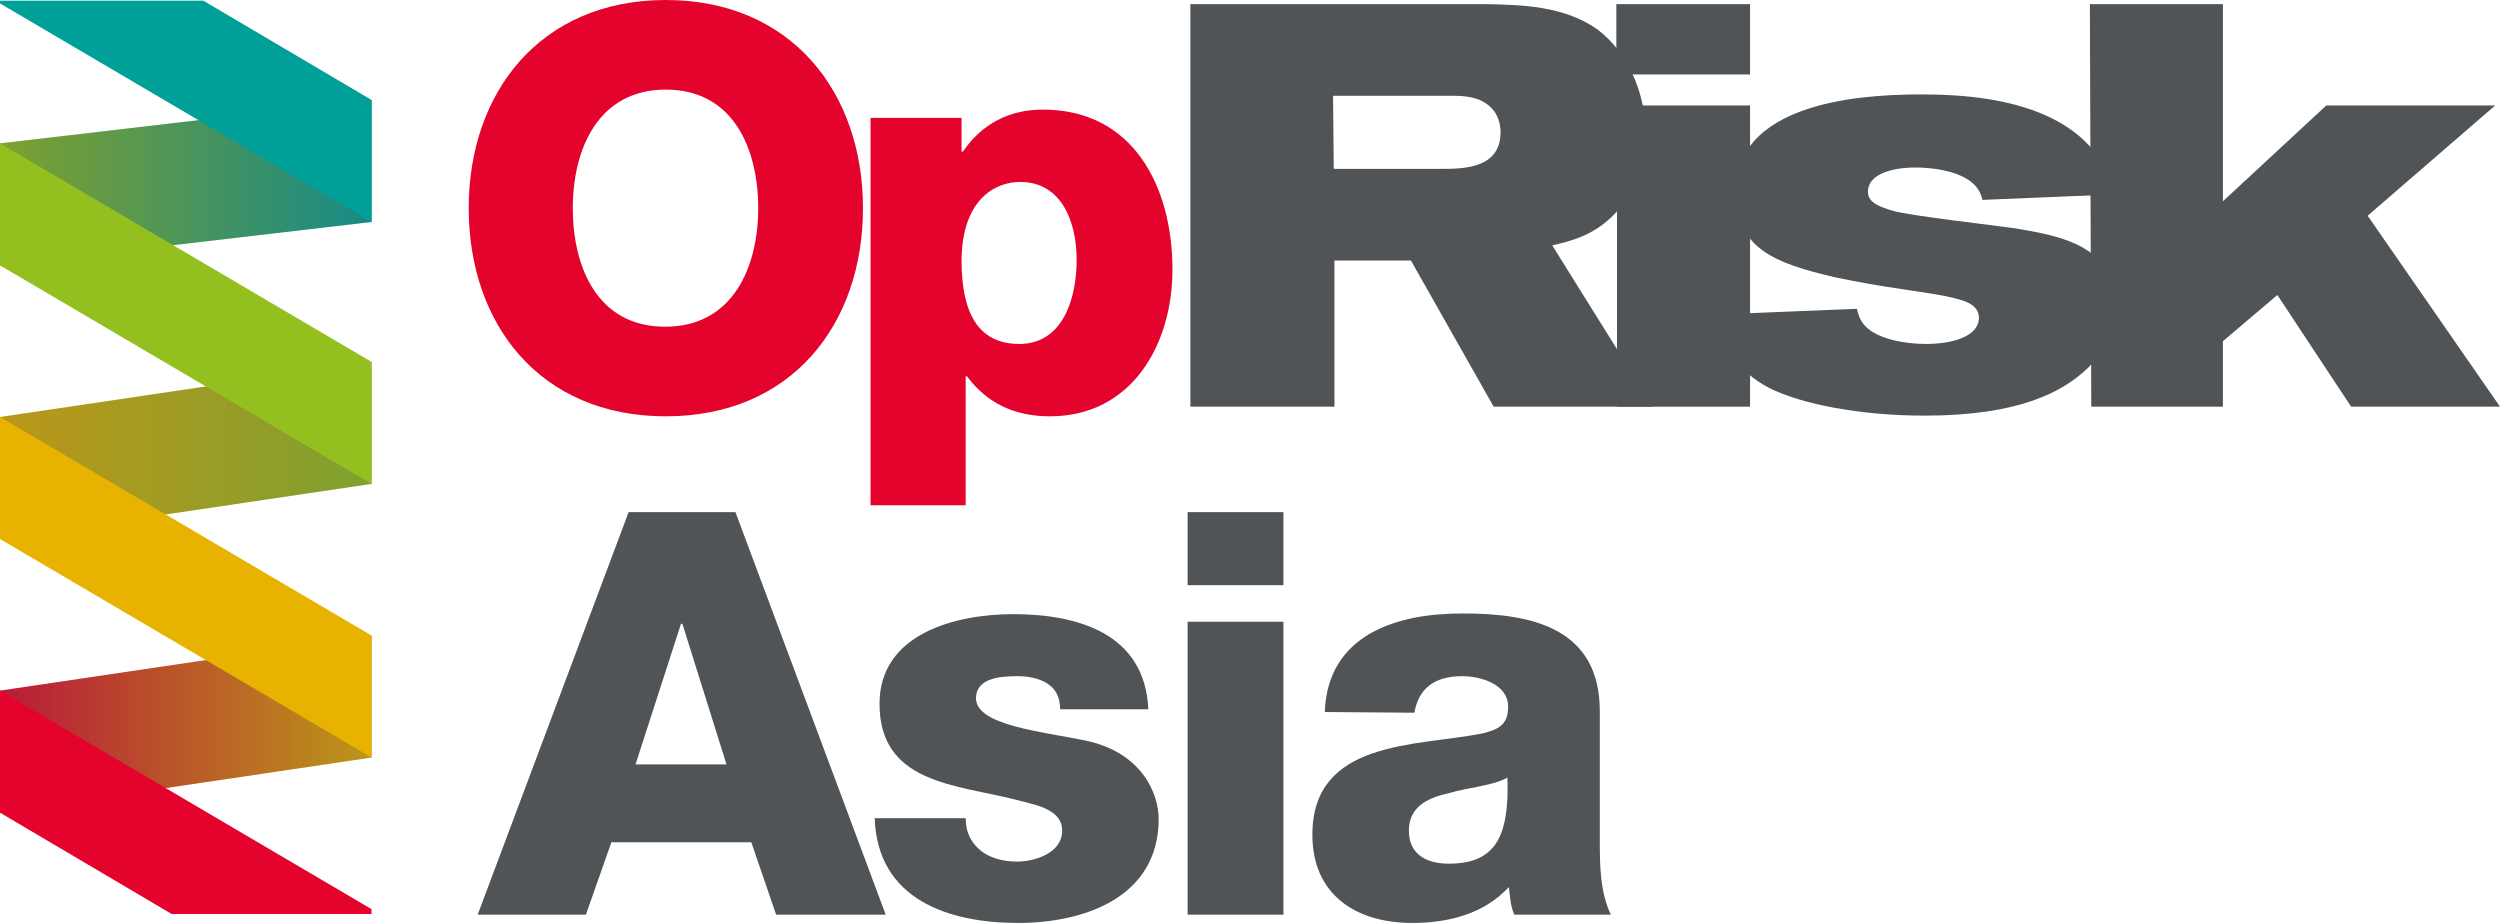
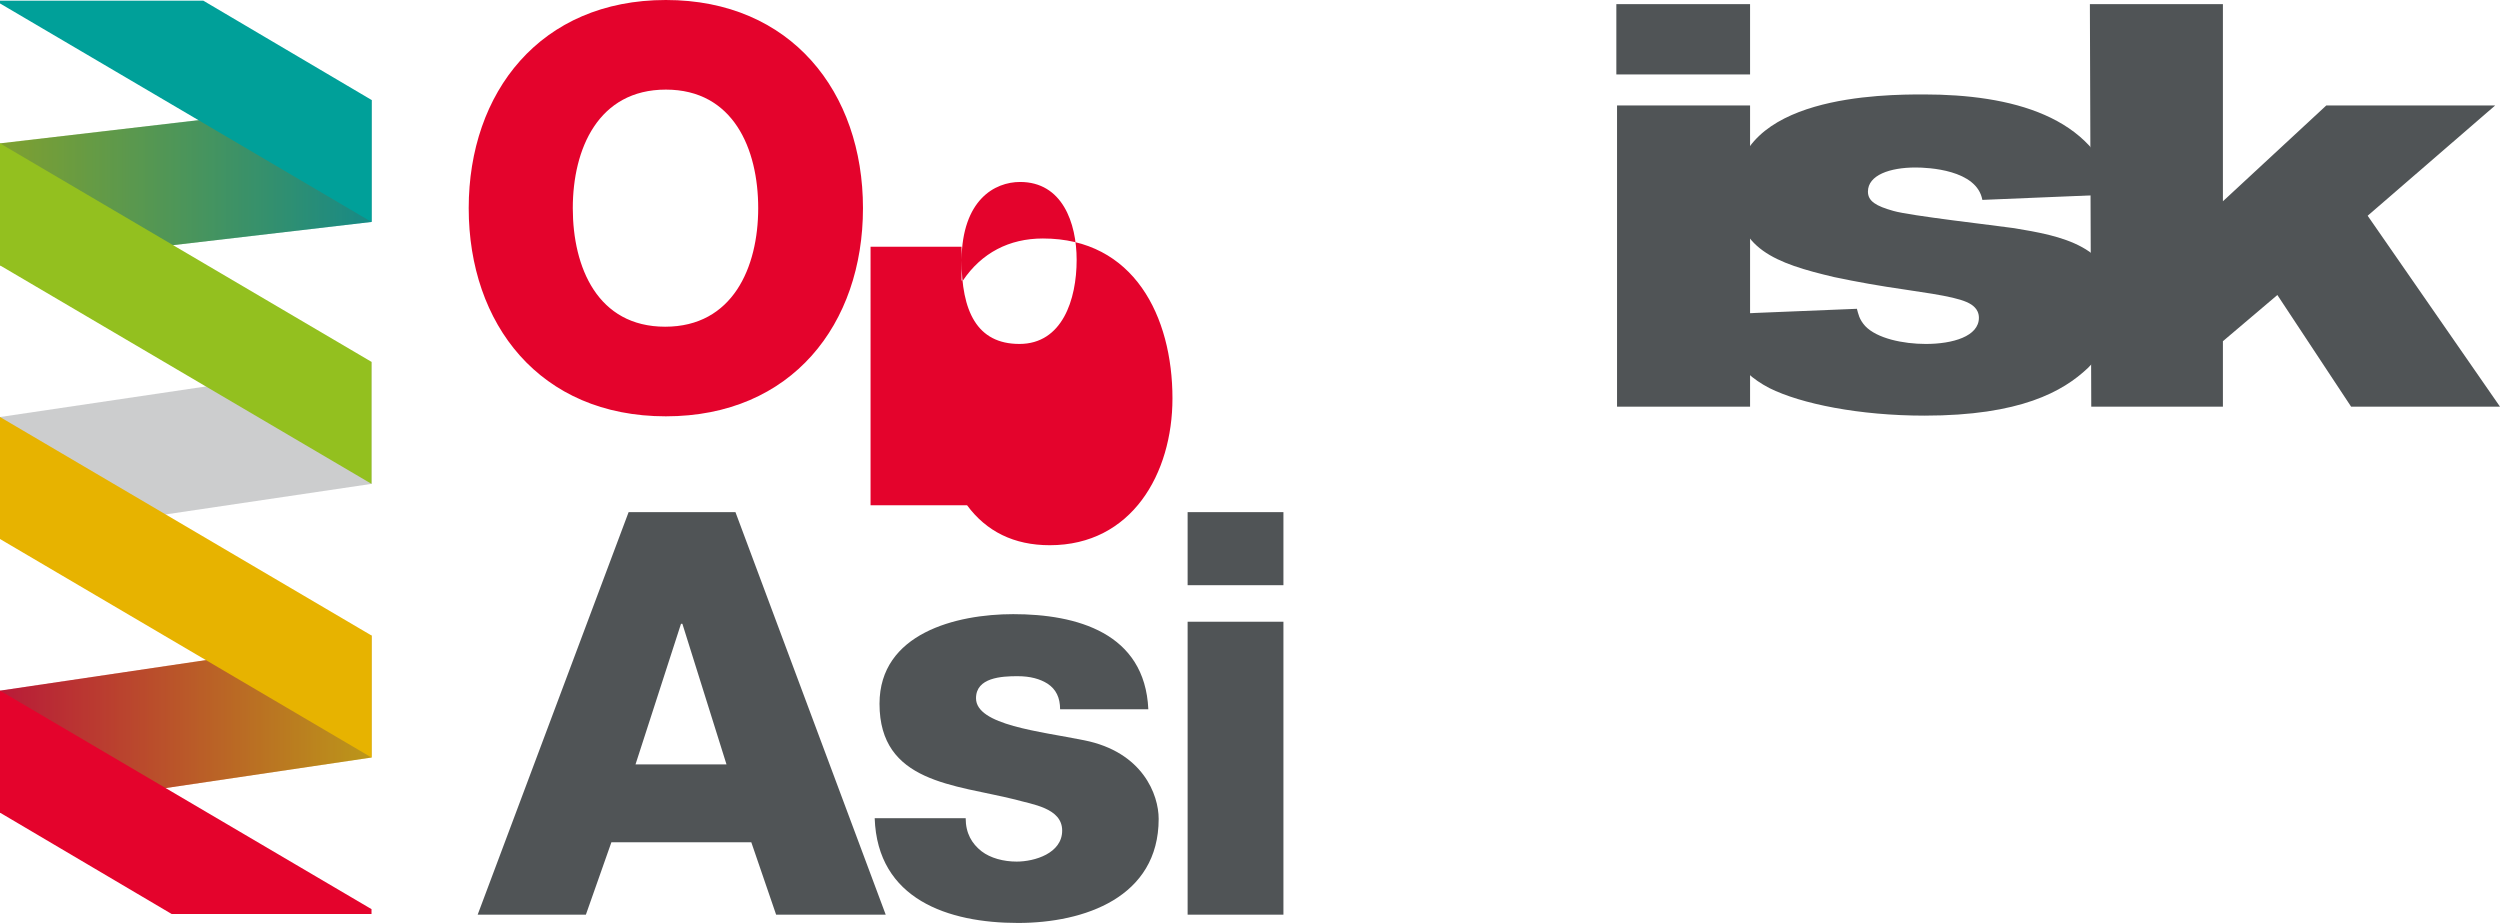
<svg xmlns="http://www.w3.org/2000/svg" version="1.1" id="Layer_1" x="0px" y="0px" width="362.7px" height="133.9px" viewBox="0 0 362.7 133.9" style="enable-background:new 0 0 362.7 133.9;" xml:space="preserve">
  <style type="text/css">
	.st0{fill:url(#SVGID_1_);}
	.st1{fill:url(#SVGID_2_);}
	.st2{fill:url(#SVGID_3_);}
	.st3{opacity:0.29;fill:#505456;enable-background:new    ;}
	.st4{fill:#E4032C;}
	.st5{fill:#00A099;}
	.st6{fill:#E7B300;}
	.st7{fill:#93C01F;}
	.st8{fill:#505456;}
</style>
  <g>
    <linearGradient id="SVGID_1_" gradientUnits="userSpaceOnUse" x1="0" y1="651.8" x2="53.89" y2="651.8" gradientTransform="matrix(1 0 0 1 0 -625.32)">
      <stop offset="0" style="stop-color:#93C01F" />
      <stop offset="1" style="stop-color:#00A099" />
    </linearGradient>
    <polygon class="st0" points="53.9,14.5 0,20.8 0,38.5 53.9,32.2  " />
    <linearGradient id="SVGID_2_" gradientUnits="userSpaceOnUse" x1="0" y1="690.66" x2="53.89" y2="690.66" gradientTransform="matrix(1 0 0 1 0 -625.32)">
      <stop offset="0" style="stop-color:#E7B300" />
      <stop offset="1" style="stop-color:#93C01F" />
    </linearGradient>
-     <polygon class="st1" points="53.9,52.5 0,60.5 0,78.2 53.9,70.2  " />
    <linearGradient id="SVGID_3_" gradientUnits="userSpaceOnUse" x1="0" y1="730.38" x2="53.89" y2="730.38" gradientTransform="matrix(1 0 0 1 0 -625.32)">
      <stop offset="0" style="stop-color:#E4032C" />
      <stop offset="1" style="stop-color:#E7B300" />
    </linearGradient>
    <polygon class="st2" points="0,100.2 53.9,92.2 53.9,109.9 0,117.9  " />
    <polygon class="st3" points="53.9,14.5 0,20.8 0,38.5 53.9,32.2  " />
    <polygon class="st3" points="53.9,52.5 0,60.5 0,78.2 53.9,70.2  " />
    <polygon class="st3" points="0,100.2 53.9,92.2 53.9,109.9 0,117.9  " />
    <polygon class="st4" points="0,117.9 24.9,132.6 53.9,132.6 53.9,131.9 0,100.2  " />
    <polygon class="st5" points="53.9,14.5 29.5,0.1 0,0.1 0,0.5 53.9,32.2  " />
    <polygon class="st6" points="53.9,92.2 0,60.5 0,78.2 53.9,109.9  " />
    <polygon class="st7" points="53.9,52.5 0,20.8 0,38.5 53.9,70.2  " />
  </g>
  <g>
-     <path class="st8" d="M193.5,24.5h15.7c3.2,0,8.5-0.1,8.5-5.3c0-1.3-0.4-2.7-1.5-3.7c-1.6-1.5-3.8-1.6-5.4-1.6h-17.4L193.5,24.5   L193.5,24.5z M172.6,0.6h42.9c5.1,0.1,11.4,0.2,16.3,3.7c4.2,3.2,6.9,8.9,6.9,14.8c0,4.1-1.3,8.2-3.7,11.1c-3.3,4-7.3,4.8-9.8,5.4   L239.8,59h-23.1l-12-21.2h-11.1V59h-20.9V0.6" />
    <path class="st8" d="M234.6,15.3h19.3V59h-19.3V15.3L234.6,15.3z M234.5,0.6h19.4v10.2h-19.4V0.6" />
    <path class="st8" d="M269.4,44.8c0.2,0.7,0.3,1.5,1.2,2.5c1.7,1.8,5.5,2.6,8.8,2.6c3.9,0,7.7-1.1,7.7-3.8c0-0.7-0.3-1.2-0.6-1.5   c-1.1-1.2-4.1-1.7-10.2-2.6c-3.5-0.5-6.9-1.1-10.2-1.8c-8.5-2-14.3-4.1-14.3-12.4c0-14,21.4-14.1,27.3-14.1   c12.6,0,24.9,3.1,27.8,14.5l-19.3,0.8c-0.8-4.4-7.9-4.7-9.7-4.7c-3.7,0-6.9,1.1-6.9,3.5c0,1.4,1.2,2.1,3.7,2.8   c2.4,0.7,14.7,2.1,17.5,2.5c6.6,1.1,14.8,2.5,14.8,11.3c0,4.3-2.1,7-4.1,9c-3.6,3.4-9.8,6.9-23.7,6.9c-9.4,0-17.9-1.7-22.5-4   c-5-2.6-6.4-6.2-6.9-10.7L269.4,44.8" />
    <polyline class="st8" points="303.2,0.6 322.5,0.6 322.5,29.2 337.5,15.3 362,15.3 343.5,31.3 362.7,59 341.1,59 330.4,42.8    322.5,49.5 322.5,59 303.4,59 303.2,0.6  " />
  </g>
  <g>
-     <path class="st4" d="M68,30.2C68,47,78.3,60.4,96.6,60.4s28.6-13.4,28.6-30.2S114.8,0,96.6,0S68,13.4,68,30.2L68,30.2z M83.1,30.2   c0-8.6,3.7-17.2,13.5-17.2S110,21.6,110,30.2c0,8.6-3.7,17.2-13.5,17.2S83.1,38.8,83.1,30.2L83.1,30.2z M148,26.4   c6.1,0,8.2,5.9,8.2,11.3c0,5.8-2.1,12.2-8.3,12.2c-6.2,0-8.4-4.8-8.4-12.2C139.6,29,144.3,26.4,148,26.4L148,26.4z M126.3,73.3   h13.8V54.6h0.2c2.8,3.8,6.8,5.8,12,5.8c11.9,0,17.8-10.4,17.8-21.3c0-11.9-5.6-23.2-18.8-23.2c-4.9,0-8.9,2.1-11.6,6.1h-0.2v-4.9   h-13.2L126.3,73.3L126.3,73.3z" />
+     <path class="st4" d="M68,30.2C68,47,78.3,60.4,96.6,60.4s28.6-13.4,28.6-30.2S114.8,0,96.6,0S68,13.4,68,30.2L68,30.2z M83.1,30.2   c0-8.6,3.7-17.2,13.5-17.2S110,21.6,110,30.2c0,8.6-3.7,17.2-13.5,17.2S83.1,38.8,83.1,30.2L83.1,30.2z M148,26.4   c6.1,0,8.2,5.9,8.2,11.3c0,5.8-2.1,12.2-8.3,12.2c-6.2,0-8.4-4.8-8.4-12.2C139.6,29,144.3,26.4,148,26.4L148,26.4z M126.3,73.3   h13.8h0.2c2.8,3.8,6.8,5.8,12,5.8c11.9,0,17.8-10.4,17.8-21.3c0-11.9-5.6-23.2-18.8-23.2c-4.9,0-8.9,2.1-11.6,6.1h-0.2v-4.9   h-13.2L126.3,73.3L126.3,73.3z" />
  </g>
  <g>
    <path class="st8" d="M91.2,74.3h15.5l21.8,58.4h-15.9l-3.6-10.5H88.7L85,132.7H69.3L91.2,74.3z M92.2,110.9h13.2L99,90.5h-0.2   L92.2,110.9z" />
    <path class="st8" d="M140.1,118.7c0,2.2,0.9,3.7,2.3,4.8c1.3,1,3.2,1.5,5.1,1.5c2.6,0,6.6-1.2,6.6-4.5c0-3.3-4.4-3.8-6.8-4.5   c-8.8-2.2-19.7-2.4-19.7-13.9c0-10.2,11.1-13,19.4-13c9.2,0,19.1,2.7,19.6,13.8h-12.8c0-1.7-0.6-2.9-1.8-3.7   c-1.1-0.7-2.5-1.1-4.4-1.1c-2.3,0-6,0.2-6,3.2c0,3.9,9.3,4.8,15.7,6.1c8.5,1.7,10.8,7.9,10.8,11.4c0,11.4-10.8,15.1-20.4,15.1   c-10.1,0-20.4-3.4-20.8-15.2L140.1,118.7L140.1,118.7L140.1,118.7z" />
    <path class="st8" d="M186.2,84.9h-13.9V74.3h13.9V84.9z M172.3,90.2h13.9v42.5h-13.9V90.2z" />
-     <path class="st8" d="M192.2,103.3c0.2-5.6,2.8-9.2,6.6-11.4c3.9-2.2,8.6-2.9,13.5-2.9c10.1,0,19.8,2.2,19.8,14.2v18.6   c0,3.6,0,7.5,1.6,10.9h-14c-0.6-1.3-0.6-2.6-0.8-4c-3.6,3.9-8.8,5.2-14,5.2c-8.2,0-14.5-4.1-14.5-12.8c0-13.8,15.1-12.8,24.7-14.7   c2.4-0.6,3.7-1.3,3.7-3.9c0-3.2-3.9-4.4-6.7-4.4c-4,0-6.3,1.8-6.9,5.3L192.2,103.3L192.2,103.3L192.2,103.3z M210.2,125.3   c6.6,0,8.8-3.7,8.5-12.5c-2,1.2-5.6,1.4-8.6,2.3c-3.2,0.7-5.7,2.1-5.7,5.4C204.4,124,207,125.3,210.2,125.3z" />
  </g>
</svg>